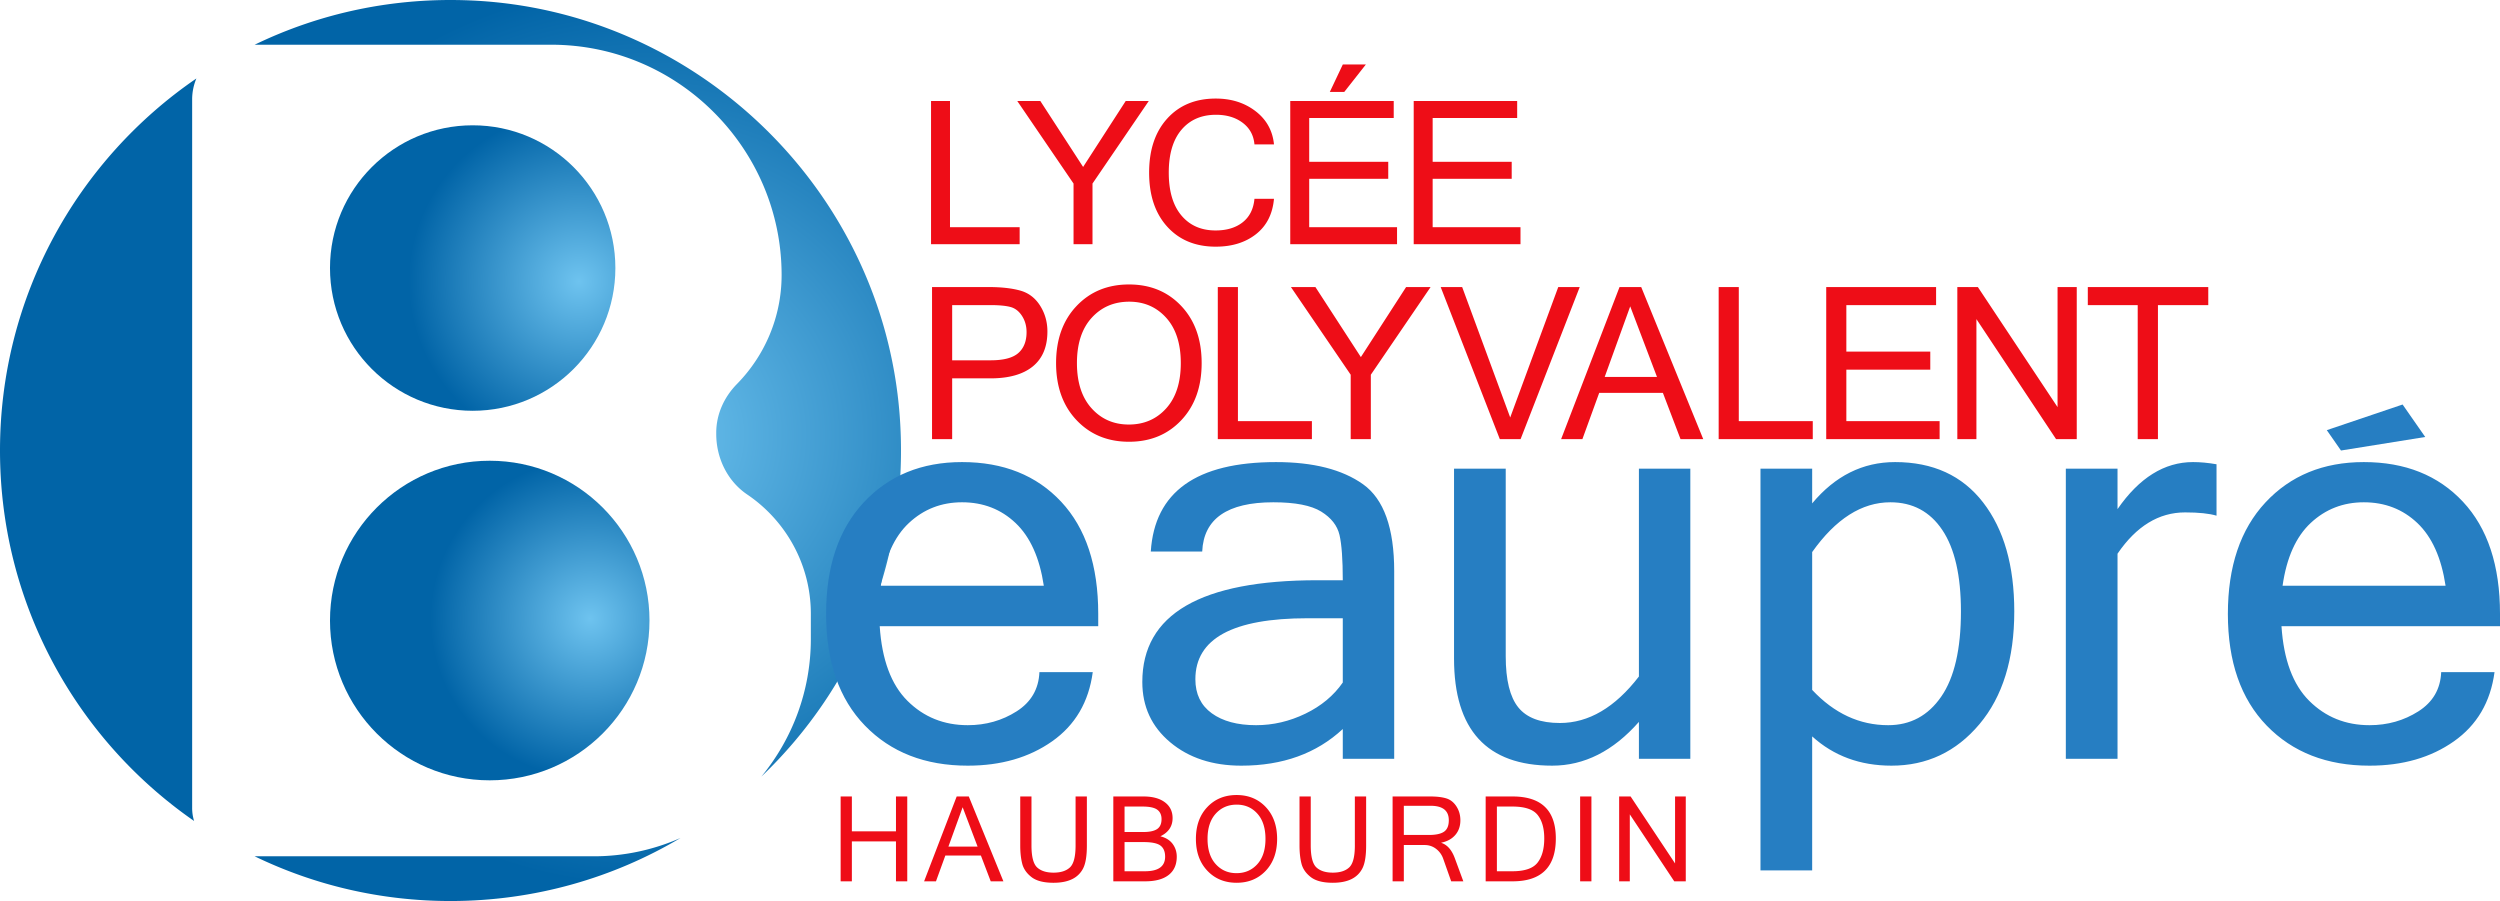
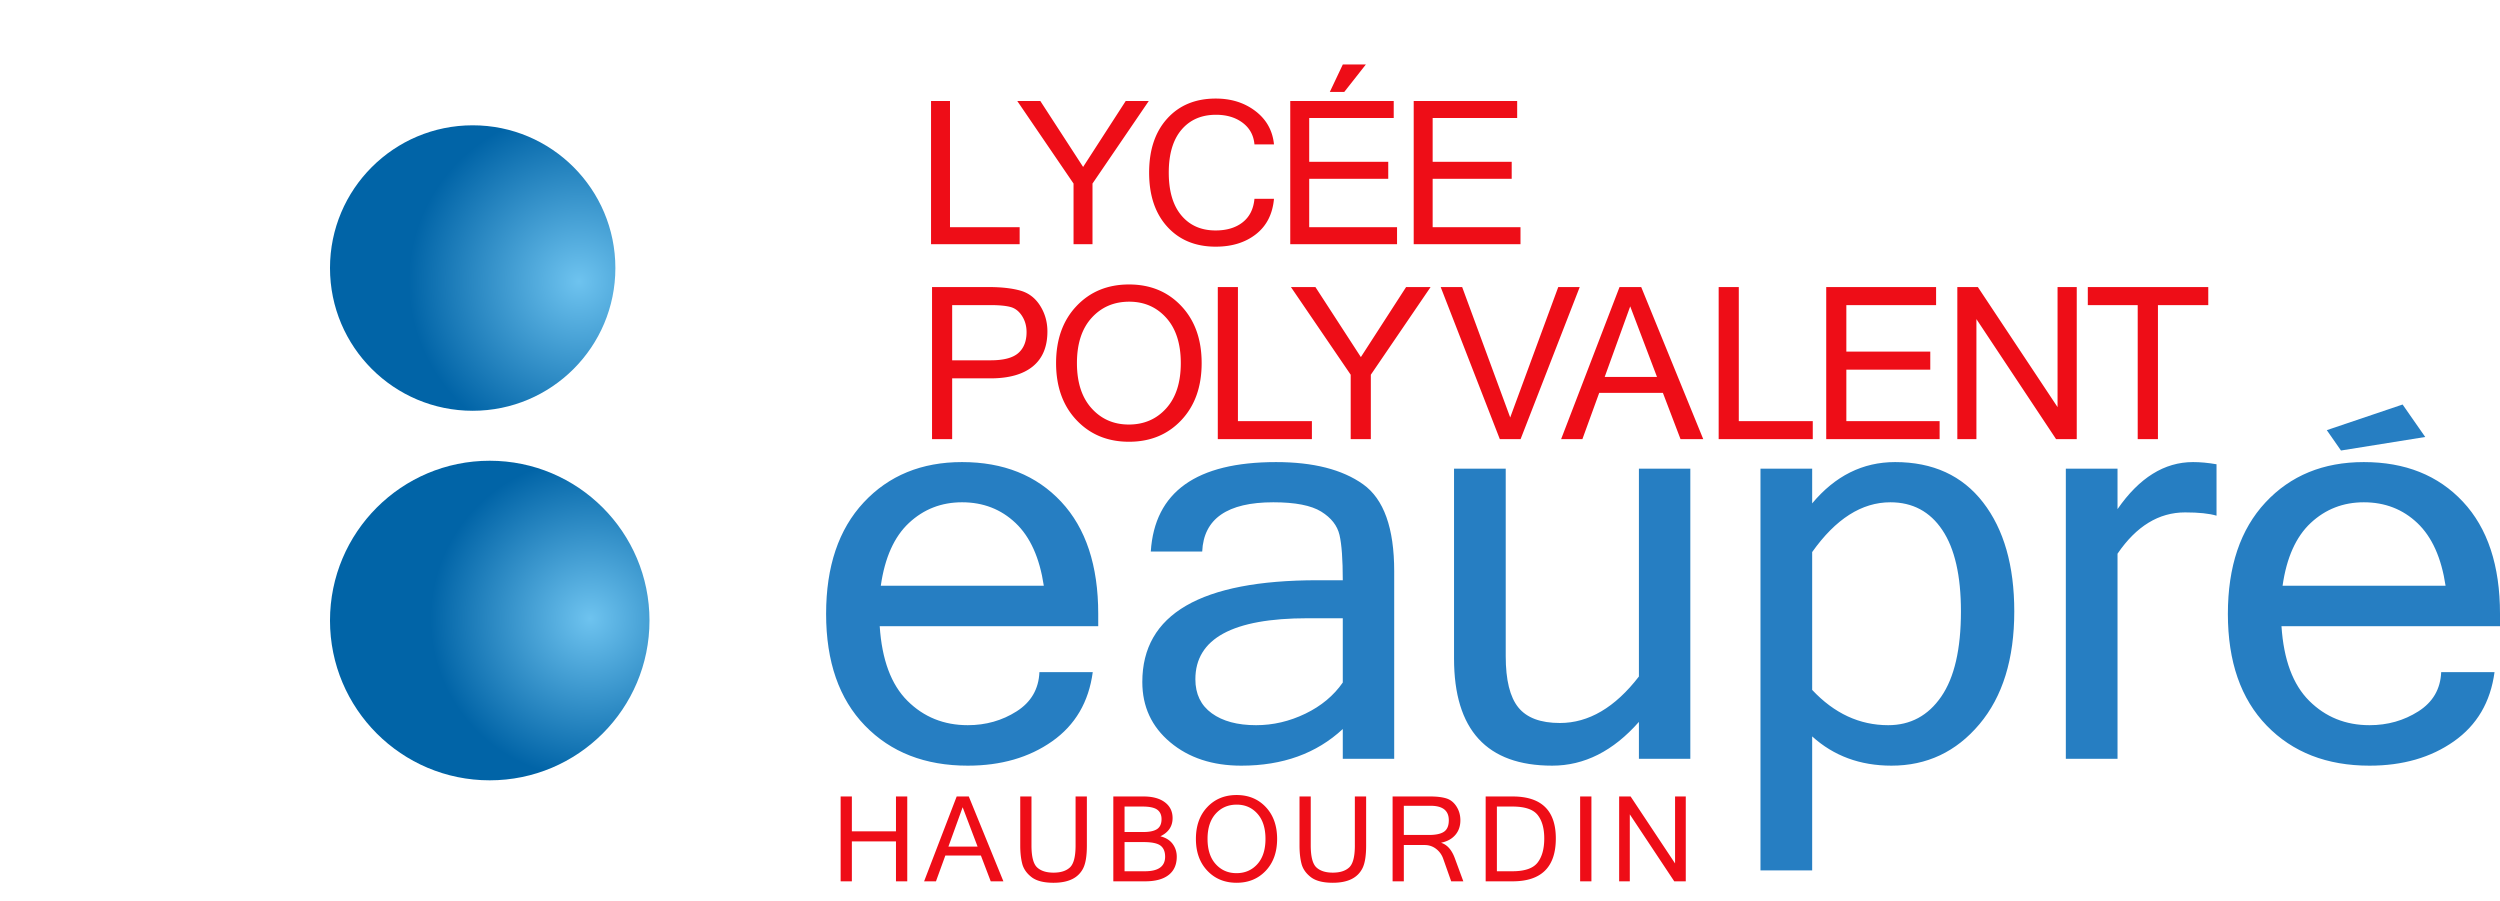
<svg xmlns="http://www.w3.org/2000/svg" viewBox="0 0 665.913 240">
  <radialGradient id="a" cx="172.331" cy="115.88" r="120" gradientUnits="userSpaceOnUse">
    <stop offset="0" stop-color="#6ec3ef" />
    <stop offset="1" stop-color="#0164a7" />
  </radialGradient>
-   <path d="M52.313 20.9C20.729 42.514 0 78.838 0 120c0 40.892 20.458 77.02 51.699 98.682a11.795 11.795 0 0 1-.516-3.512V26.5c0-1.965.393-3.856 1.13-5.6zm15.522 207.188C83.602 235.727 101.31 240 120 240c22.374 0 43.348-6.14 61.277-16.799a57.192 57.192 0 0 1-23.209 4.887H67.835zm134.957-21.22c25.046-23.891 39.793-58.522 36.832-96.484-4.671-59.902-54.136-107.6-114.16-110.263-20.702-.918-40.333 3.412-57.63 11.79h79.01c16.873 0 32.223 6.877 43.324 18.028 11.126 11.125 18.027 26.45 18.027 43.323 0 11.255-4.54 21.52-11.894 29.019-3.427 3.494-5.52 8.077-5.52 12.971v.347c0 6.387 2.961 12.541 8.252 16.12 10.204 6.902 16.947 18.593 16.947 31.777v6.68c0 13.901-4.96 26.697-13.188 36.693z" fill="url(#a)" />
  <radialGradient id="b" cx="154.205" cy="74.969" r="45.36" gradientUnits="userSpaceOnUse">
    <stop offset="0" stop-color="#6ec3ef" />
    <stop offset="1" stop-color="#0164a7" />
  </radialGradient>
  <path d="M163.913 71.396c0 20.999-17.02 38.019-37.994 38.019-20.999 0-38.019-17.02-38.019-38.02s17.02-38.018 38.019-38.018c20.974 0 37.994 17.02 37.994 38.019z" fill="url(#b)" />
  <radialGradient id="c" cx="157.206" cy="164.786" r="42.556" gradientUnits="userSpaceOnUse">
    <stop offset="0" stop-color="#6ec3ef" />
    <stop offset="1" stop-color="#0164a7" />
  </radialGradient>
  <path d="M173 165.289c0 23.504-19.058 42.562-42.562 42.562-23.48 0-42.538-19.058-42.538-42.562s19.059-42.563 42.538-42.563c23.504 0 42.563 19.059 42.563 42.563z" fill="url(#c)" />
  <path d="M256.252 123.082c-10.781 0-19.512 3.583-26.189 10.745-6.678 7.165-10.017 17.06-10.017 29.687 0 12.725 3.448 22.645 10.344 29.759 6.896 7.115 16.027 10.673 27.392 10.673 8.838 0 16.33-2.161 22.474-6.484 6.143-4.322 9.749-10.466 10.818-18.431h-14.206c-.194 4.516-2.222 8.002-6.082 10.453-3.861 2.454-8.197 3.68-13.004 3.68-6.363 0-11.718-2.16-16.064-6.483-4.347-4.324-6.811-10.953-7.394-19.89h58.207v-3.277c0-12.87-3.29-22.826-9.871-29.869-6.582-7.04-15.384-10.563-26.408-10.563zm-21.637 32.929c1.069-7.479 3.57-13.053 7.504-16.72 3.934-3.666 8.644-5.5 14.133-5.5 5.633 0 10.392 1.846 14.279 5.537 3.884 3.691 6.385 9.252 7.503 16.683h-43.419zm128.447-27.028c-5.535-3.934-13.258-5.9-23.164-5.9-21.226 0-32.346 7.94-33.367 23.82h13.696c.389-8.74 6.703-13.112 18.942-13.112 5.828 0 10.078.827 12.75 2.477 2.667 1.651 4.298 3.728 4.879 6.229.585 2.501.873 6.52.873 12.057h-6.702c-31.131 0-46.696 9.033-46.696 27.1 0 6.556 2.478 11.91 7.432 16.063 4.952 4.152 11.266 6.229 18.94 6.229 11.023 0 20.032-3.254 27.026-9.762v7.94h13.695V152.15c0-11.51-2.768-19.232-8.304-23.166zm-5.391 52.816c-2.428 3.497-5.752 6.265-9.978 8.305s-8.596 3.06-13.115 3.06c-4.953 0-8.887-1.057-11.801-3.169-2.914-2.113-4.371-5.136-4.371-9.07 0-10.83 9.956-16.245 29.868-16.245h9.397v17.119zm78.88-1.603c-6.364 8.257-13.382 12.385-21.054 12.385-5.147 0-8.84-1.384-11.074-4.153-2.233-2.768-3.35-7.308-3.35-13.622V124.83h-13.77v50.558c0 19.039 8.719 28.557 26.155 28.557 8.546 0 16.245-3.886 23.092-11.657v9.835h13.695v-77.293H436.55v55.365zm68.22-57.114c-8.596 0-15.954 3.668-22.072 11v-9.251h-13.77v107.016h13.77V196.15c5.73 5.197 12.771 7.795 21.125 7.795 9.421 0 17.228-3.68 23.42-11.038 6.194-7.357 9.29-17.374 9.29-30.05 0-12.19-2.768-21.866-8.306-29.03-5.535-7.163-13.357-10.746-23.457-10.746zm12.312 62.469c-3.497 5.075-8.208 7.613-14.132 7.613-7.627 0-14.379-3.133-20.252-9.398V147.05c6.264-8.84 13.208-13.259 20.835-13.259 5.924 0 10.536 2.466 13.841 7.395 3.3 4.93 4.953 12.154 4.953 21.672 0 10.053-1.748 17.618-5.245 22.693zm46.951-49.94v-10.78h-13.769v77.293h13.77v-54.637c5-7.332 10.999-11 17.992-11 3.644 0 6.435.29 8.378.873v-13.695c-2.235-.388-4.324-.583-6.264-.583-7.628 0-14.329 4.177-20.107 12.53zm81.96-19.214l-6.026-8.649-20.192 6.829 3.778 5.423 22.44-3.603zm19.919 47.117c0-12.87-3.29-22.826-9.872-29.869-6.582-7.04-15.384-10.563-26.407-10.563-10.783 0-19.514 3.583-26.19 10.745-6.678 7.165-10.017 17.06-10.017 29.687 0 12.725 3.447 22.645 10.345 29.759 6.895 7.115 16.026 10.673 27.392 10.673 8.838 0 16.329-2.161 22.474-6.484 6.142-4.322 9.75-10.466 10.817-18.431h-14.206c-.195 4.516-2.221 8.002-6.083 10.453-3.861 2.454-8.195 3.68-13.002 3.68-6.363 0-11.719-2.16-16.065-6.483-4.345-4.324-6.811-10.953-7.394-19.89h58.208v-3.277zm-57.915-7.503c1.067-7.479 3.569-13.053 7.502-16.72 3.933-3.666 8.644-5.5 14.134-5.5 5.632 0 10.392 1.846 14.278 5.537 3.885 3.691 6.385 9.252 7.502 16.683h-43.416z" fill="#267ec2" />
  <path d="M271.6 60.525h-18.554V26.903h-5.049v38.15H271.6v-4.528zm14.354 4.529h5.049V48.893l14.99-21.99h-6.143l-11.345 17.566-11.399-17.566h-6.141l14.989 21.99v16.16zm37.88.65c4.32 0 7.894-1.11 10.722-3.33 2.829-2.222 4.424-5.361 4.788-9.422h-5.204c-.244 2.707-1.285 4.789-3.123 6.246-1.84 1.458-4.251 2.186-7.235 2.186-3.834 0-6.87-1.336-9.108-4.008-2.238-2.67-3.357-6.47-3.357-11.397 0-4.945 1.128-8.749 3.383-11.412 2.255-2.662 5.318-3.995 9.186-3.995 2.863 0 5.235.713 7.118 2.135 1.882 1.422 2.927 3.34 3.136 5.75h5.204c-.364-3.66-2.003-6.61-4.918-8.848-2.915-2.237-6.446-3.356-10.591-3.356-5.397 0-9.703 1.773-12.92 5.322-3.22 3.547-4.829 8.349-4.829 14.404s1.61 10.855 4.828 14.404c3.218 3.547 7.524 5.322 12.92 5.322zm39.986-48.533h-6.14l-3.46 7.312h3.851l5.75-7.312zm8.304 43.354h-23.397V47.618h21.053V43.09h-21.053V31.43h22.512v-4.528h-27.56v38.15h28.445v-4.528zm32.882 0H381.61V47.618h21.054V43.09h-21.054V31.43h22.512v-4.528h-27.56v38.15h28.445v-4.528zM271.713 77.387c-2.239-.616-5.016-.925-8.333-.925h-15.118v40.515h5.362v-16.195h10.198c4.92 0 8.679-1.06 11.276-3.178s3.897-5.224 3.897-9.313c0-2.544-.654-4.841-1.962-6.896s-3.082-3.39-5.32-4.008zm-.47 16.652c-1.464 1.29-3.92 1.934-7.366 1.934h-10.253V81.271h10.143c2.34 0 4.131.165 5.375.497 1.245.331 2.271 1.124 3.082 2.377.81 1.253 1.216 2.69 1.216 4.311 0 2.432-.733 4.293-2.197 5.583zm43.419-12.52c-3.611-3.832-8.254-5.748-13.93-5.748-5.692 0-10.353 1.916-13.983 5.748-3.63 3.832-5.445 8.9-5.445 15.201 0 6.283 1.815 11.345 5.445 15.186s8.291 5.762 13.984 5.762c5.675 0 10.318-1.916 13.929-5.748 3.612-3.833 5.417-8.9 5.417-15.2 0-6.302-1.805-11.369-5.417-15.201zm-4.021 27.25c-2.588 2.874-5.91 4.312-9.963 4.312-4.016 0-7.324-1.441-9.921-4.326-2.598-2.882-3.897-6.895-3.897-12.035 0-5.159 1.303-9.176 3.911-12.05 2.606-2.874 5.946-4.31 10.018-4.31 3.997 0 7.287 1.436 9.866 4.31 2.58 2.874 3.869 6.891 3.869 12.05s-1.294 9.175-3.883 12.049zm13.738-32.307v40.515h25.067v-4.809h-19.705V76.462h-5.362zm50.16 0l-12.05 18.655-12.105-18.655h-6.524l15.919 23.353v17.162h5.363V99.815l15.918-23.353h-6.521zm14.93 0h-5.72l15.753 40.515h5.528l15.753-40.515h-5.72L402.267 111.2 389.47 76.46zm41.918 0l-15.56 40.515h5.666l4.478-12.325h16.969l4.698 12.325h6.052l-16.526-40.515h-5.777zm-3.95 23.934l6.796-18.793 7.131 18.793h-13.928zm35.717-23.934h-5.36v40.515h25.065v-4.809h-19.705V76.462zm28.65 21.998h22.357v-4.809h-22.358v-12.38h23.905v-4.81h-29.265v40.516h30.205v-4.809h-24.845V98.46zm56.257 9.978l-21.226-31.976h-5.471v40.515h5.085V85.001l21.223 31.976h5.502V76.462h-5.113v31.976zm8.059-31.976v4.809h13.292v35.706h5.389V81.271h13.405v-4.81H556.12zm-317.463 144.97h-11.748v-9.28h-2.992v22.602h2.992v-10.639h11.748v10.639h3.006v-22.602h-3.006v9.28zm16.172-9.28l-8.68 22.602h3.161l2.498-6.877h9.466l2.621 6.877h3.376l-9.22-22.602h-3.222zm-2.204 13.35l3.793-10.483 3.978 10.484h-7.77zm33.873-.323c0 2.97-.499 4.924-1.495 5.86s-2.457 1.403-4.379 1.403c-1.922 0-3.381-.468-4.378-1.404-.998-.935-1.495-2.888-1.495-5.859v-13.027h-2.992v13.074c0 1.82.172 3.418.517 4.794.344 1.378 1.166 2.575 2.466 3.593 1.3 1.017 3.261 1.526 5.882 1.526 1.984 0 3.633-.322 4.95-.963a6.332 6.332 0 0 0 2.952-2.907c.652-1.294.979-3.309.979-6.043v-13.074h-3.007v13.027zm22.588-2.42c2.168-1.048 3.252-2.662 3.252-4.841 0-1.788-.689-3.197-2.065-4.225-1.378-1.028-3.27-1.541-5.675-1.541h-8.048v22.602h8.465c2.744 0 4.836-.565 6.275-1.696 1.439-1.13 2.158-2.755 2.158-4.872 0-1.264-.362-2.393-1.086-3.385-.726-.991-1.817-1.673-3.276-2.042zm-9.544-7.924h4.748c1.881 0 3.202.28 3.962.84.762.56 1.142 1.395 1.142 2.504 0 1.234-.391 2.116-1.172 2.645-.782.53-1.999.793-3.654.793h-5.026v-6.782zm5.442 17.236h-5.442v-7.77h5.056c2.179 0 3.683.31 4.51.932.828.622 1.241 1.606 1.241 2.953 0 2.59-1.789 3.885-5.365 3.885zm24.405-20.305c-3.175 0-5.776 1.07-7.8 3.207-2.026 2.138-3.038 4.964-3.038 8.48 0 3.505 1.012 6.329 3.038 8.472 2.024 2.143 4.625 3.214 7.8 3.214 3.166 0 5.757-1.069 7.77-3.207 2.015-2.137 3.022-4.964 3.022-8.48 0-3.515-1.007-6.341-3.022-8.48-2.013-2.136-4.604-3.206-7.77-3.206zm5.528 18.409c-1.444 1.603-3.297 2.404-5.559 2.404-2.24 0-4.084-.803-5.534-2.412-1.449-1.609-2.174-3.846-2.174-6.715 0-2.877.728-5.118 2.181-6.721 1.455-1.604 3.318-2.406 5.59-2.406 2.23 0 4.065.802 5.504 2.406 1.438 1.603 2.157 3.844 2.157 6.721 0 2.878-.721 5.12-2.165 6.723zm25.972-4.996c0 2.97-.499 4.924-1.496 5.86-.998.935-2.456 1.403-4.38 1.403-1.921 0-3.382-.468-4.377-1.404-.998-.935-1.497-2.888-1.497-5.859v-13.027h-2.99v13.074c0 1.82.172 3.418.518 4.794.343 1.378 1.165 2.575 2.465 3.593 1.3 1.017 3.262 1.526 5.881 1.526 1.984 0 3.634-.322 4.95-.963 1.315-.643 2.3-1.612 2.953-2.907.652-1.294.979-3.309.979-6.043v-13.074h-3.006v13.027zm23.035-.663v-.061c1.57-.32 2.81-1.003 3.715-2.05s1.358-2.354 1.358-3.916c0-1.367-.35-2.595-1.05-3.686-.699-1.088-1.603-1.803-2.714-2.143-1.11-.339-2.537-.508-4.286-.508h-10.006v22.602h2.991v-9.667h5.536c1.15 0 2.168.34 3.053 1.018a5.589 5.589 0 0 1 1.895 2.62l2.13 6.029h3.235l-2.267-6.152c-.82-2.22-2.02-3.582-3.59-4.086zm-3.315-2.112h-6.677v-7.77h7.14c3.226 0 4.84 1.285 4.84 3.855 0 1.439-.42 2.45-1.257 3.036-.837.586-2.187.88-4.046.88zm22.291-10.252h-7.169v22.602h7.17c7.68 0 11.517-3.81 11.517-11.425 0-7.451-3.838-11.177-11.518-11.177zm6.646 17.63c-1.192 1.526-3.427 2.289-6.706 2.289h-4.118v-17.236h4.118c3.289 0 5.526.74 6.714 2.22 1.187 1.48 1.782 3.57 1.782 6.274 0 2.776-.598 4.926-1.79 6.453zm11.347 4.972h3.008v-22.602h-3.008v22.602zm25.287-4.765l-11.841-17.837h-3.053v22.602h2.837v-17.839l11.841 17.839h3.068v-22.602h-2.852v17.837z" fill="#ee0d17" />
</svg>